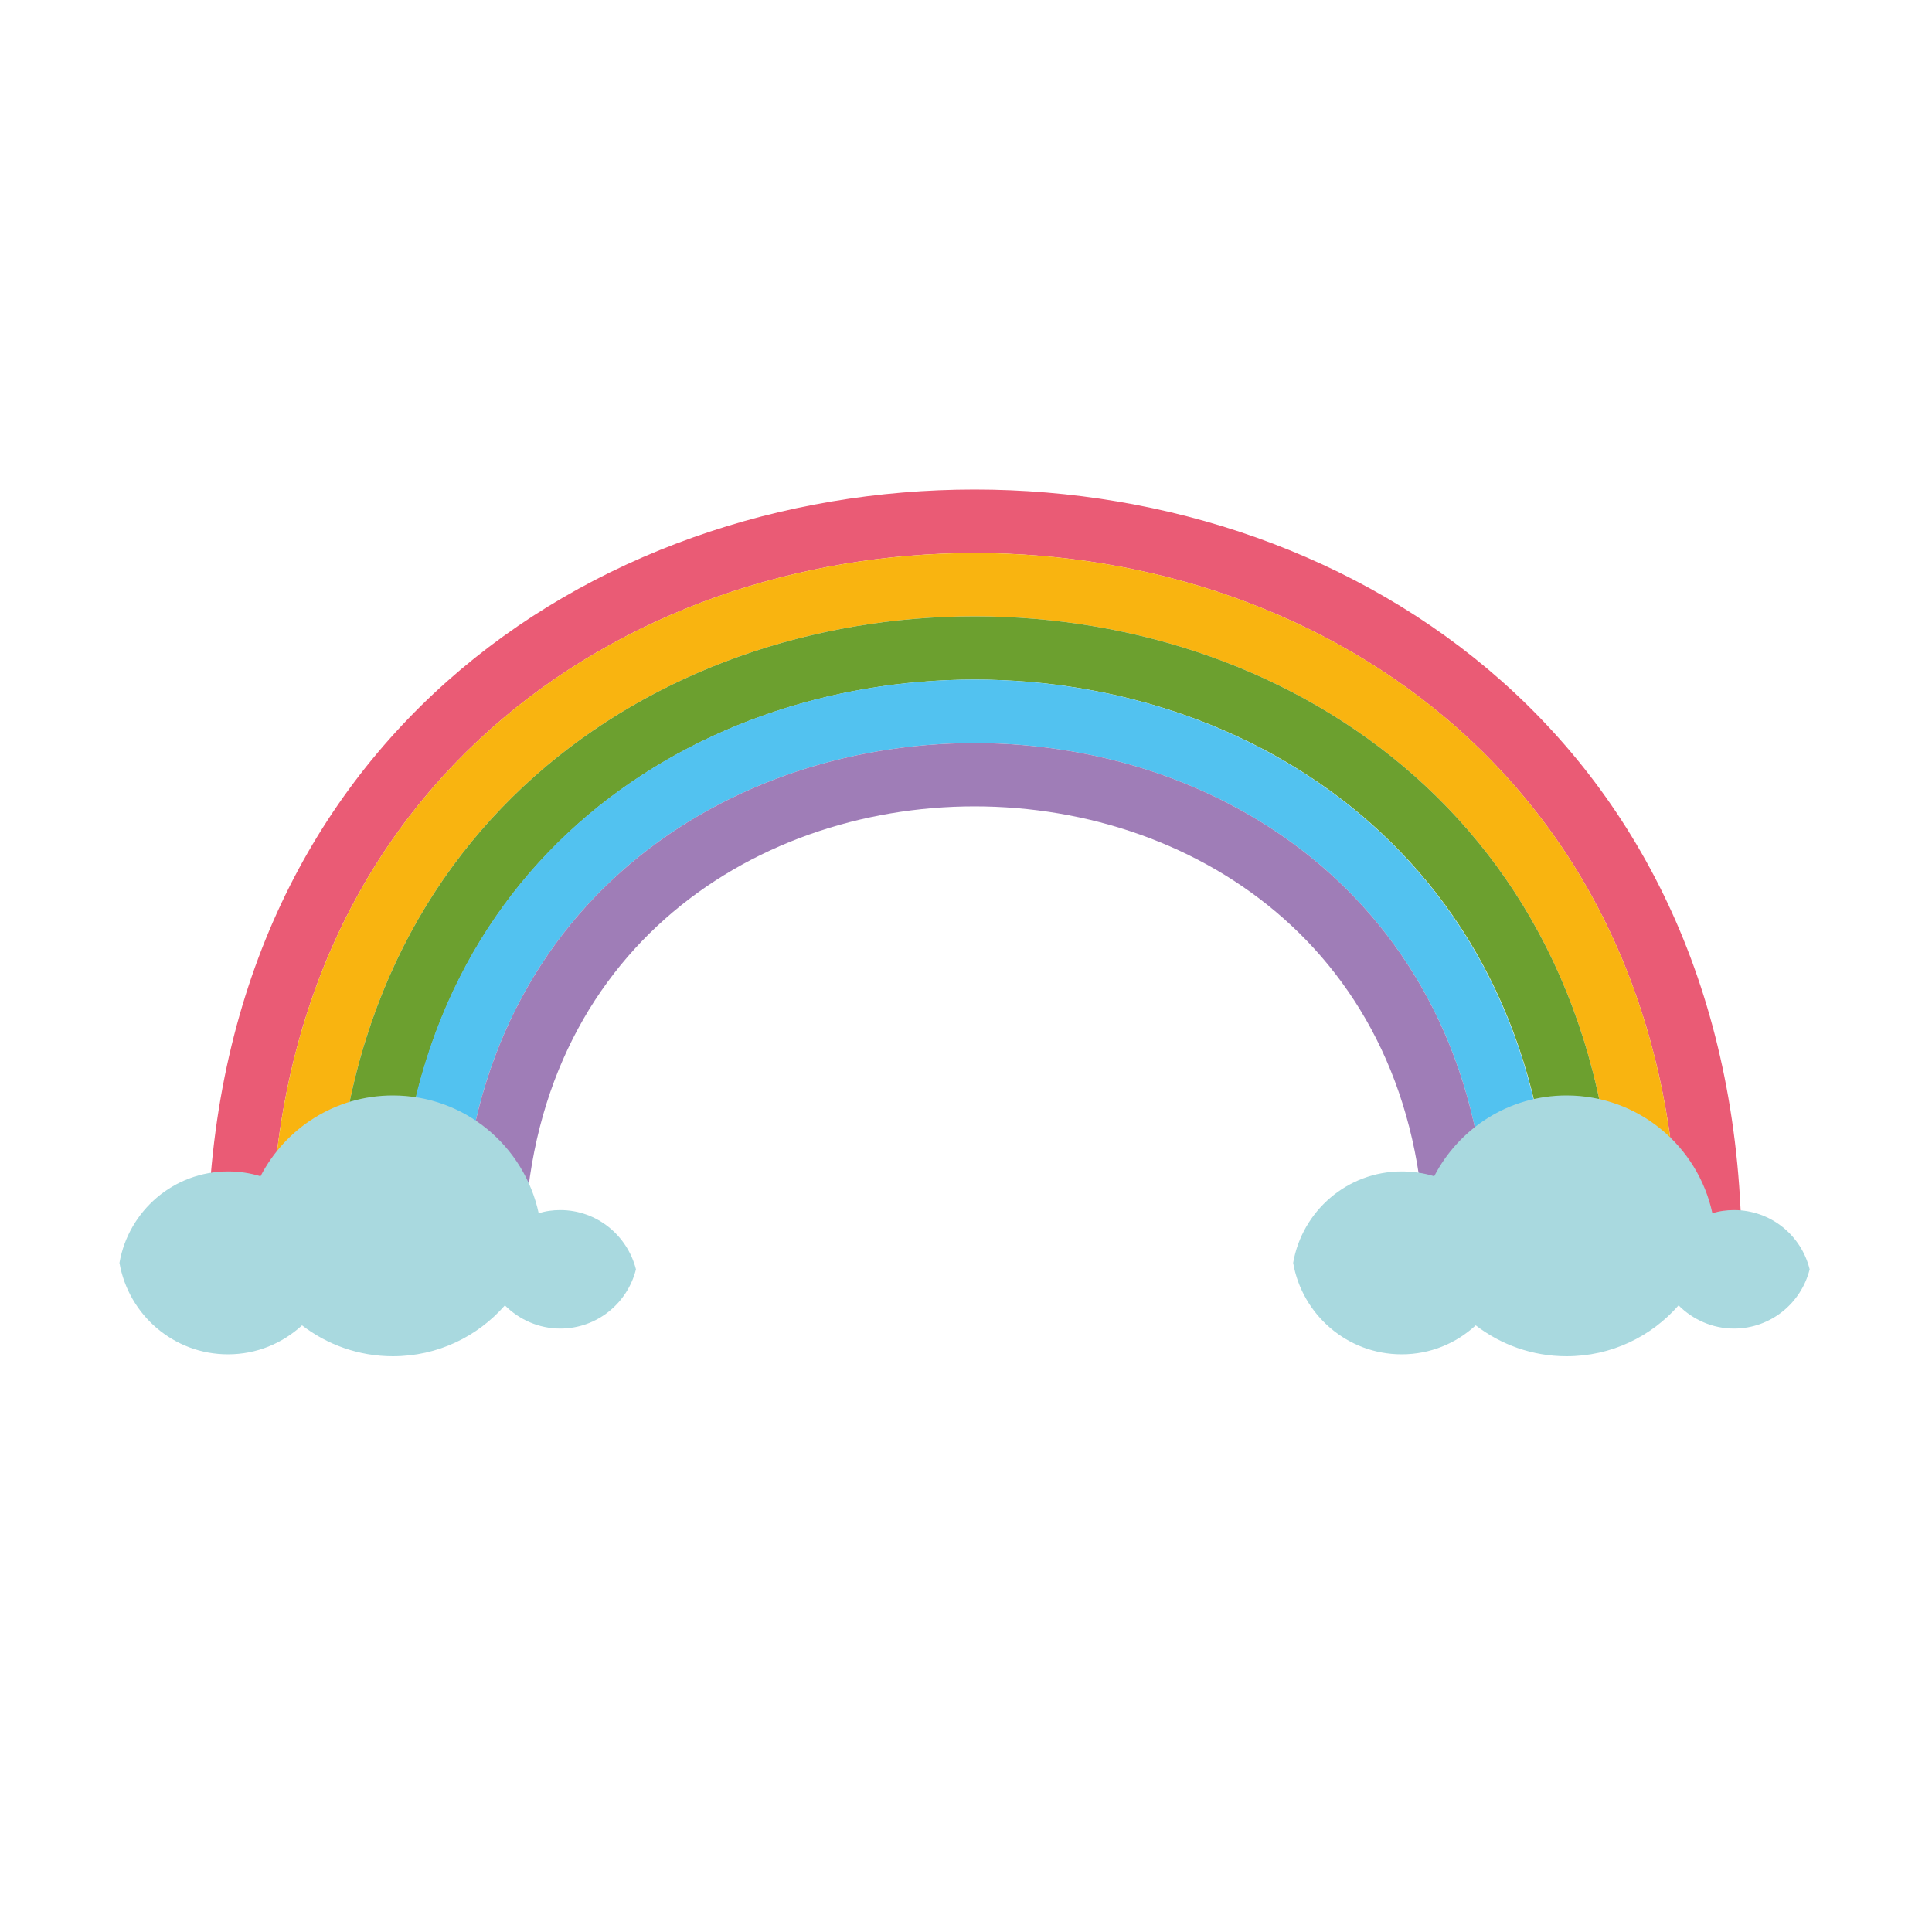
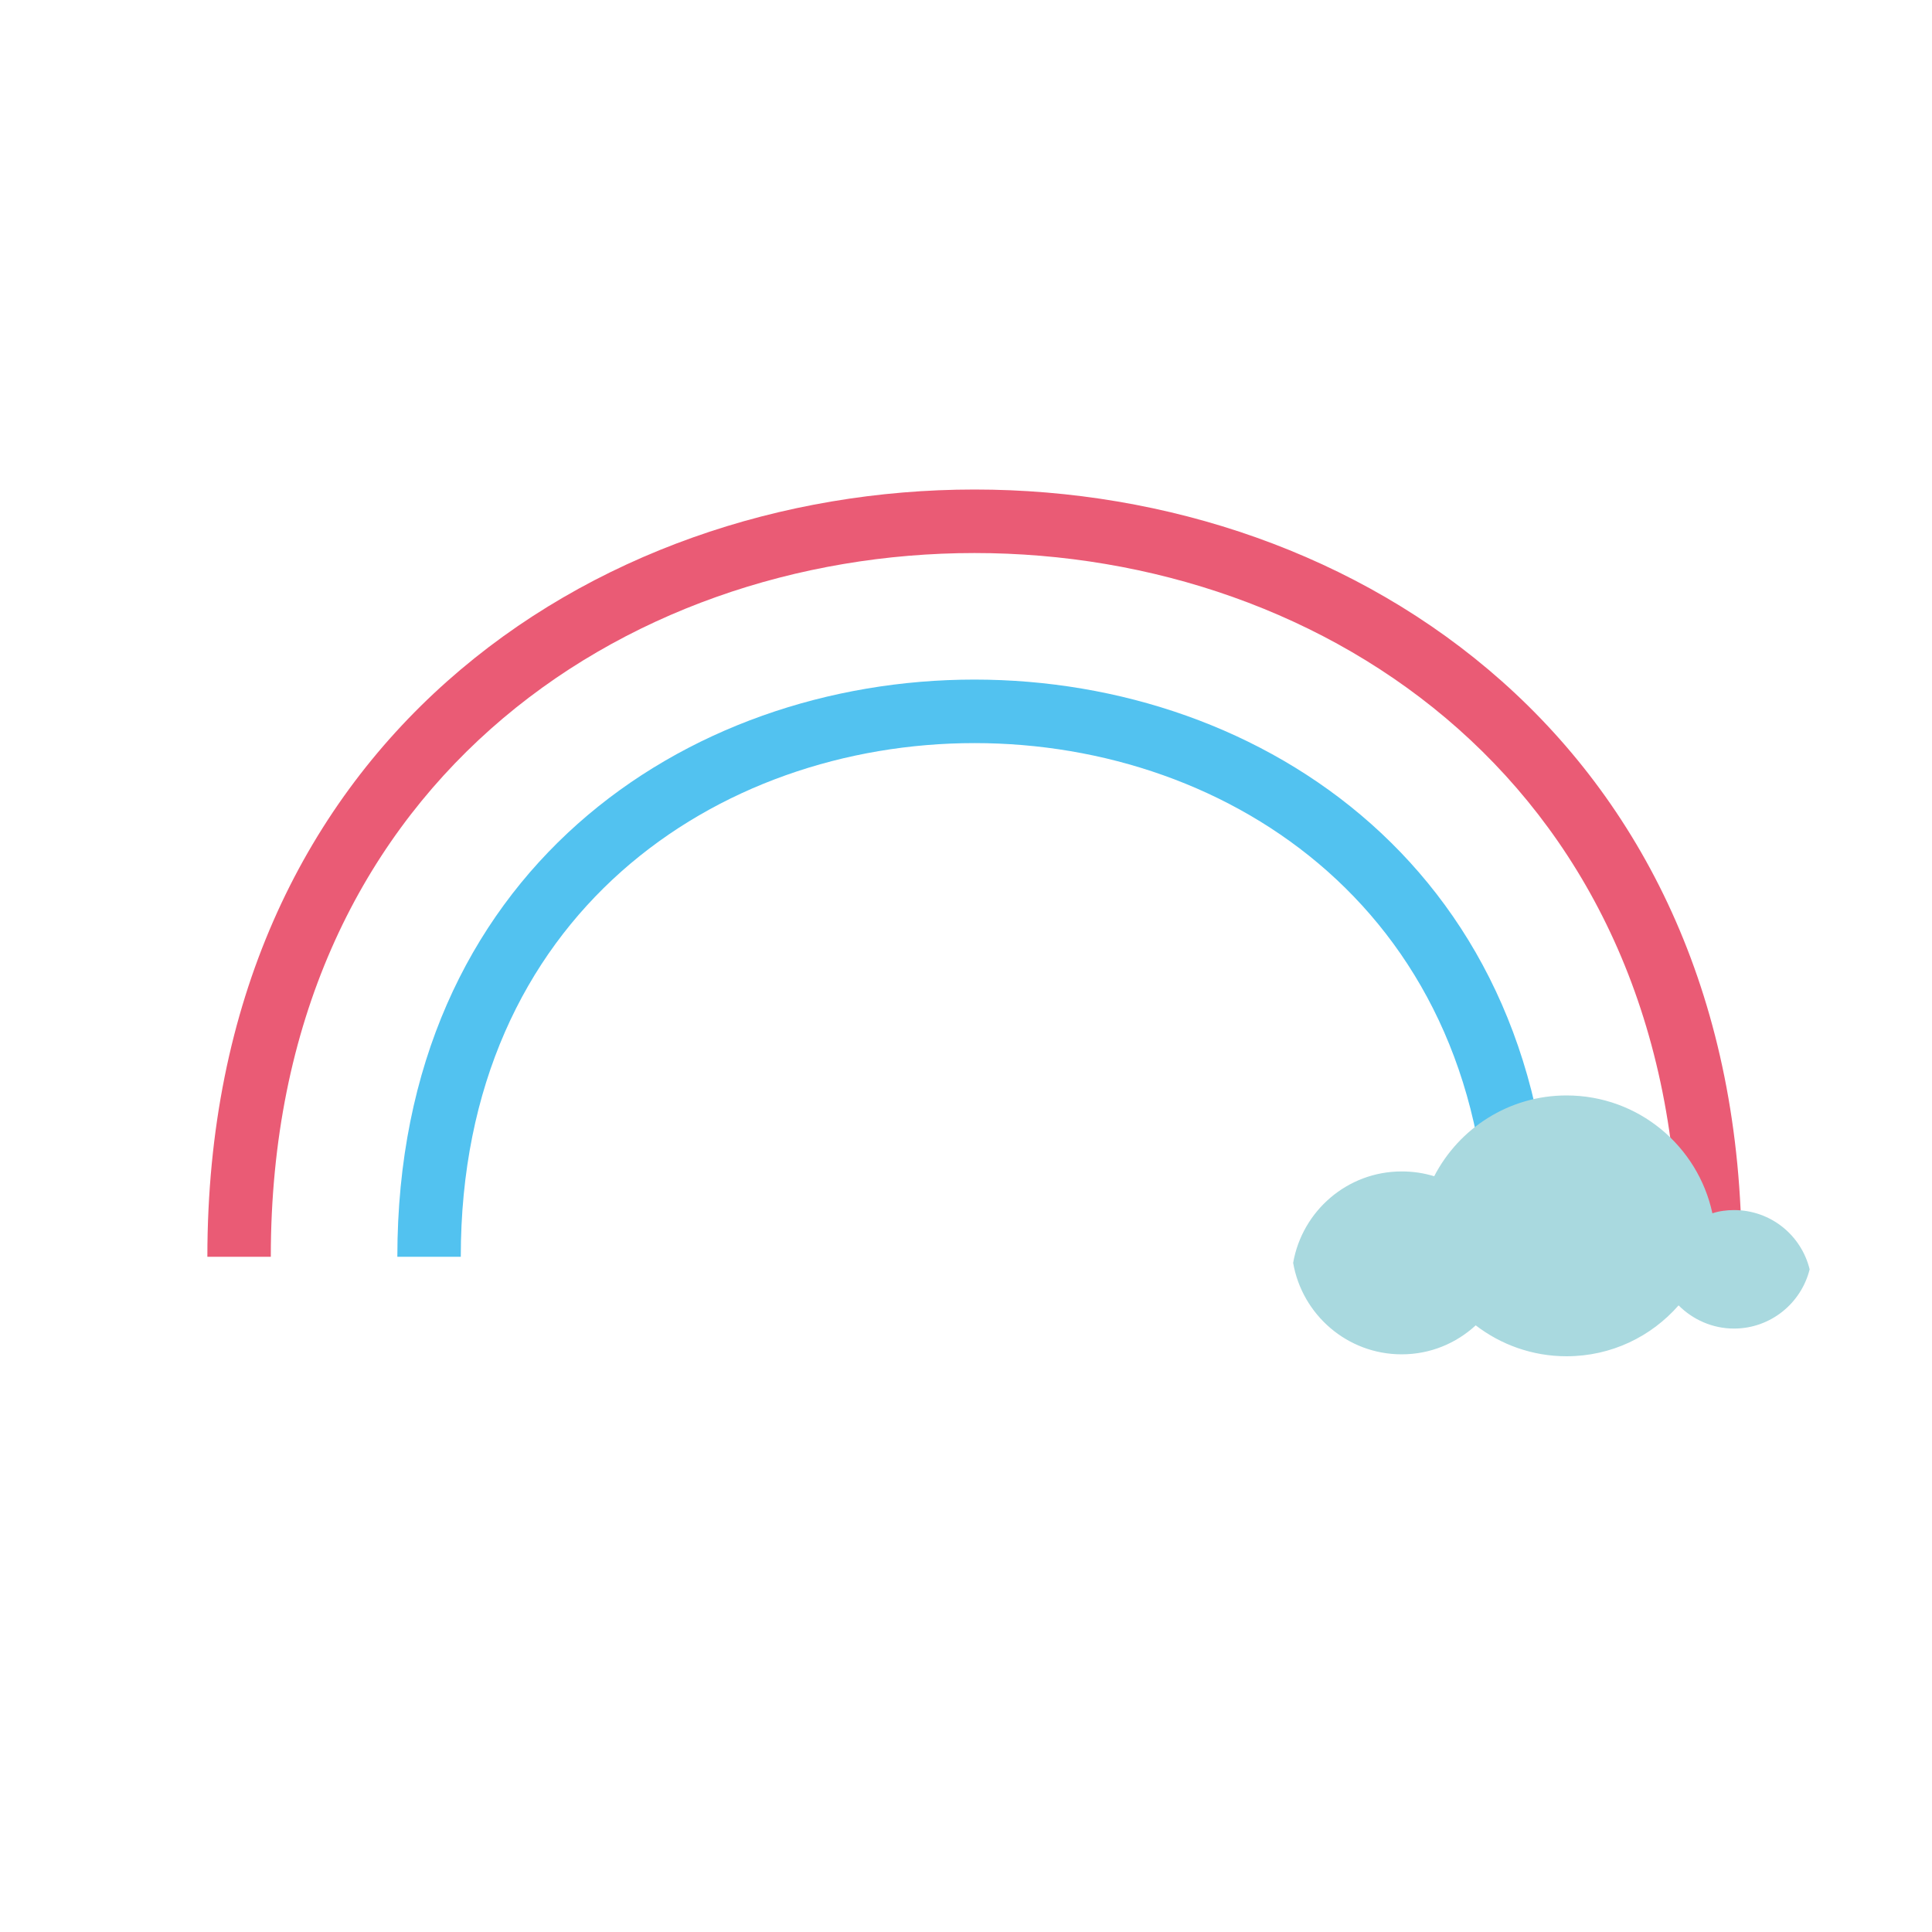
<svg xmlns="http://www.w3.org/2000/svg" version="1.1" id="Capa_1" x="0px" y="0px" viewBox="0 0 600 600" style="enable-background:new 0 0 600 600;" xml:space="preserve">
  <style type="text/css">
	.st0{fill:#EA5B75;}
	.st1{fill:#F9B410;}
	.st2{fill:#6CA02F;}
	.st3{fill:#52C2F0;}
	.st4{fill:#9F7DB7;}
	.st5{fill:#A9D9DF;}
</style>
  <g>
    <g>
      <g>
        <path class="st0" d="M521.2,390.3c0-291.4-437.1-291.4-437.1,0c-6.6,0-13.1,0-19.7,0c0-317.7,476.5-317.7,476.5,0     C534.3,390.3,527.8,390.3,521.2,390.3z" />
      </g>
      <g>
-         <path class="st1" d="M501.6,390.3c0-265.2-397.8-265.2-397.8,0c-6.6,0-13.1,0-19.7,0c0-291.4,437.1-291.4,437.1,0     C514.7,390.3,508.1,390.3,501.6,390.3z" />
-       </g>
+         </g>
      <g>
-         <path class="st2" d="M481.9,390.3c0-239-358.4-239-358.4,0c-6.6,0-13.1,0-19.7,0c0-265.2,397.8-265.2,397.8,0     C495,390.3,488.4,390.3,481.9,390.3z" />
-       </g>
+         </g>
      <g>
        <path class="st3" d="M462.2,390.3c0-212.7-319.1-212.7-319.1,0c-6.6,0-13.1,0-19.7,0c0-239,358.4-239,358.4,0     C475.3,390.3,468.8,390.3,462.2,390.3z" />
      </g>
      <g>
-         <path class="st4" d="M442.5,390.3c0-186.5-279.7-186.5-279.7,0c-6.6,0-13.1,0-19.7,0c0-212.7,319.1-212.7,319.1,0     C455.6,390.3,449.1,390.3,442.5,390.3z" />
-       </g>
+         </g>
    </g>
    <g>
-       <path class="st5" d="M174,375.8c-2.3,0-4.6,0.3-6.7,1c-4.5-20.9-23-36.6-45.3-36.6c-17.9,0-33.4,10.2-41.1,25.1    c-3.2-1-6.6-1.5-10.1-1.5c-16.9,0-30.9,12.3-33.7,28.4c2.8,16.1,16.8,28.4,33.7,28.4c8.9,0,16.9-3.4,23-9c7.8,6,17.6,9.6,28.2,9.6    c13.9,0,26.3-6.1,34.8-15.8c4.4,4.4,10.5,7.2,17.2,7.2c11.4,0,20.9-7.9,23.5-18.4C194.8,383.6,185.3,375.8,174,375.8z" />
-     </g>
+       </g>
    <g>
      <path class="st5" d="M538.5,375.8c-2.3,0-4.6,0.3-6.7,1c-4.5-20.9-23-36.6-45.3-36.6c-17.9,0-33.4,10.2-41.1,25.1    c-3.2-1-6.6-1.5-10.1-1.5c-16.9,0-30.9,12.3-33.7,28.4c2.8,16.1,16.8,28.4,33.7,28.4c8.9,0,16.9-3.4,23-9c7.8,6,17.6,9.6,28.2,9.6    c13.9,0,26.3-6.1,34.8-15.8c4.4,4.4,10.5,7.2,17.2,7.2c11.4,0,20.9-7.9,23.5-18.4C559.4,383.6,549.9,375.8,538.5,375.8z" />
    </g>
  </g>
</svg>